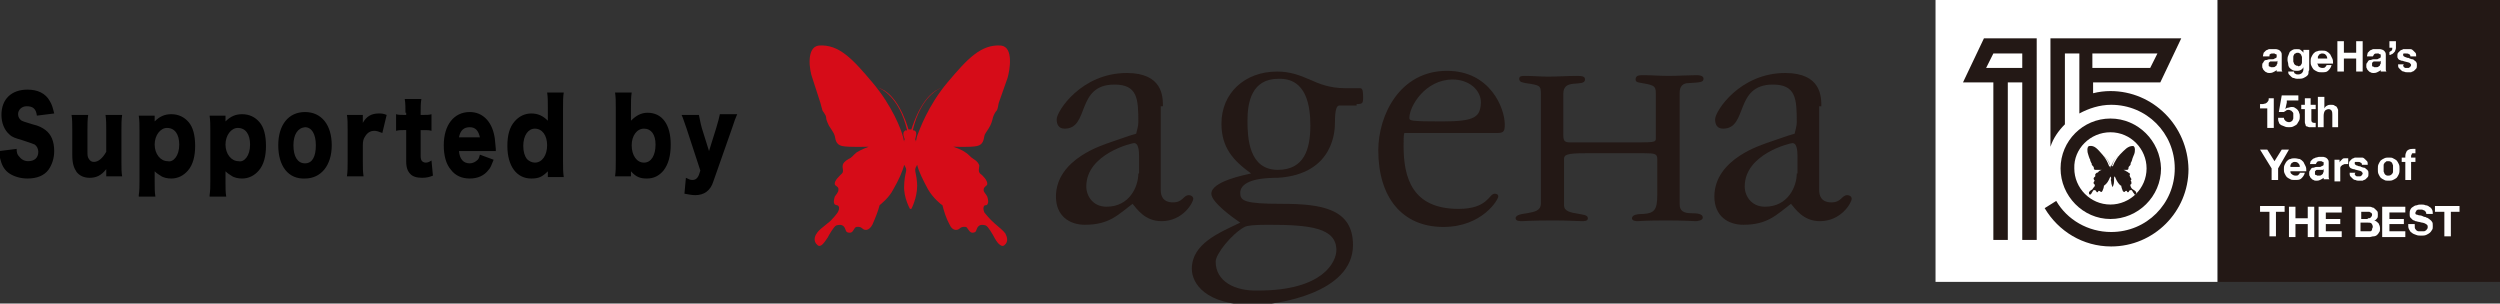
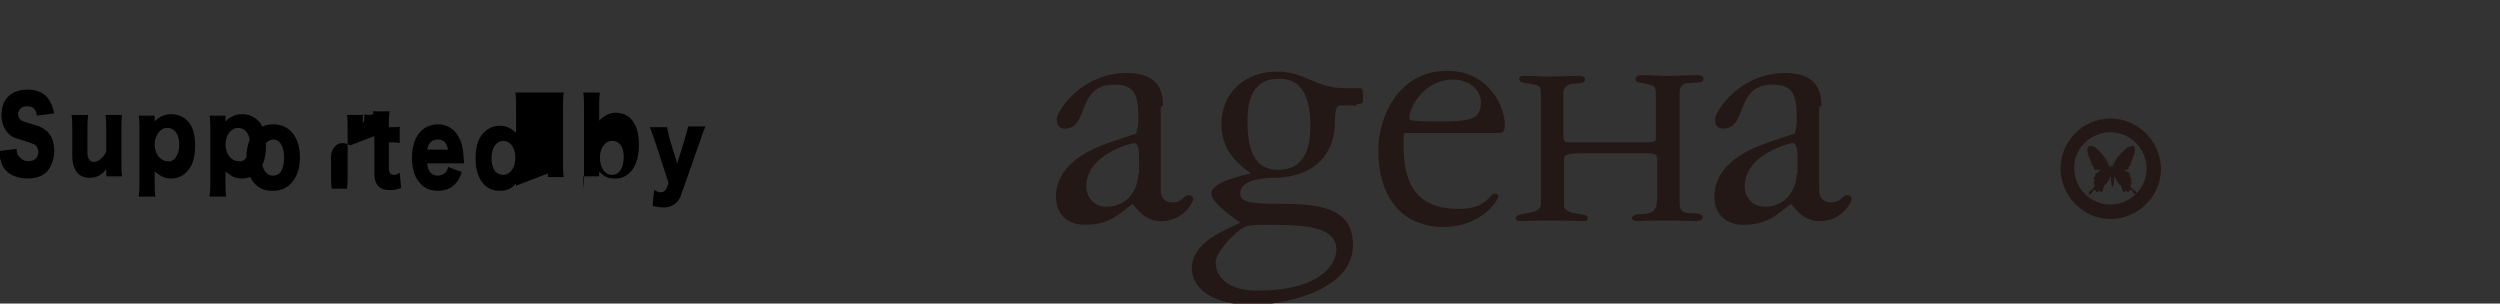
<svg xmlns="http://www.w3.org/2000/svg" width="345.9" height="42" viewBox="0 0 345.9 42">
  <rect x="0" y="0" width="345.9" height="42" fill="#333333" stroke="none" />
-   <path d="M2.3 20.6c0 .5.1.8.3 1 .3.4.7.7 1.3.7.9 0 1.4-.5 1.4-1.3 0-.4-.2-.8-.5-1-.2-.1-.5-.2-1.7-.6-1-.3-1.4-.4-1.8-.8C.6 18 .2 17 .2 15.9c0-2.2 1.4-3.5 3.6-3.5 1.4 0 2.5.5 3.1 1.6.3.5.4.9.6 1.7l-2.4.3c-.1-.9-.5-1.3-1.4-1.3-.7 0-1.2.5-1.2 1.1 0 .4.2.7.5.9.2.1.2.1 1.5.5.9.2 1.4.5 1.8.8.8.6 1.2 1.6 1.2 2.9 0 1-.3 1.9-.8 2.6-.6.8-1.6 1.2-2.9 1.2-1 0-1.9-.3-2.5-.7-.6-.4-1-1-1.2-1.8-.1-.3-.2-.7-.2-1.3l2.4-.3zm14.6-4.7c-.1.7-.1 1.2-.1 2.1v4.3c0 1 0 1.5.1 2.1h-2.2v-1c-.7.9-1.4 1.2-2.3 1.2-.8 0-1.4-.3-1.8-.8-.4-.6-.6-1.2-.6-2.4V18c0-.8 0-1.5-.1-2.1h2.3c-.1.7-.1 1.3-.1 2.1v2.9c0 .6 0 .8.2 1.1.2.3.4.4.7.4.6 0 1.2-.5 1.7-1.4v-3c0-.8 0-1.4-.1-2.1h2.3zM19.2 27c.1-.6.1-1.3.1-2v-6.8c0-.9 0-1.5-.1-2.2h2.2v.8c.7-.7 1.4-1 2.3-1 1 0 1.8.4 2.4 1.1.6.7.9 1.8.9 3.3 0 1.4-.3 2.6-1 3.4-.6.7-1.4 1.1-2.3 1.1-.5 0-1.1-.1-1.5-.4-.3-.2-.5-.3-.8-.6v1.5c0 .8 0 1.4.1 2h-2.3zm5.1-5.2c.3-.4.5-1 .5-1.8 0-1.4-.6-2.3-1.7-2.3-.9 0-1.7 1-1.7 2.3 0 1.3.8 2.3 1.8 2.3.4.1.8-.1 1.1-.5zM29 27c.1-.6.1-1.3.1-2v-6.8c0-.9 0-1.5-.1-2.2h2.2v.8c.7-.7 1.4-1 2.3-1 1 0 1.8.4 2.4 1.1.6.7.9 1.8.9 3.3 0 1.4-.3 2.6-1 3.4-.6.7-1.4 1.1-2.3 1.1-.5 0-1.1-.1-1.5-.4-.3-.2-.5-.3-.8-.6v1.5c0 .8 0 1.4.1 2H29zm5.1-5.2c.3-.4.5-1 .5-1.8 0-1.4-.6-2.3-1.7-2.3-.9 0-1.7 1-1.7 2.3 0 1.3.8 2.3 1.8 2.3.4.1.8-.1 1.1-.5zm4.4-1.7c0-2.8 1.4-4.6 3.7-4.6 2.3 0 3.7 1.8 3.7 4.6s-1.5 4.6-3.7 4.6c-2.3.1-3.7-1.7-3.7-4.6zm2.1 0c0 1.6.6 2.5 1.6 2.5s1.5-.9 1.5-2.5-.6-2.5-1.5-2.5c-1 .1-1.6 1-1.6 2.5zm12.3-1.7c-.5-.2-.8-.3-1.1-.3-.6 0-1 .3-1.3.8-.2.3-.3.6-.3 1.2v2.2c0 .9 0 1.4.1 2.1H48c.1-.7.1-1.2.1-2.1V18c0-1 0-1.5-.1-2.1h2.2V17c.5-.9 1.2-1.3 2.2-1.3.4 0 .6 0 1.1.2l-.6 2.5zm3.2-2.8c0-.7 0-1.3-.1-1.9h2.3c-.1.6-.1 1.2-.1 1.9v.3h.4c.5 0 .8 0 1.1-.1v2.3c-.3-.1-.6-.1-1-.1h-.5v3.6c0 .4.1.6.2.7.1.1.3.2.5.2.3 0 .5-.1.8-.3l.2 2.1c-.5.2-.9.3-1.5.3-.8 0-1.3-.2-1.6-.5-.4-.4-.6-.9-.6-1.8V18h-.4c-.4 0-.6 0-1 .1v-2.3c.3.1.6.1 1 .1h.4v-.3zm7.4 5.3c.1 1.1.6 1.7 1.5 1.7.4 0 .8-.2 1.1-.5.2-.2.2-.4.3-.7l1.9.7c-.3.7-.4 1.1-.7 1.4-.6.8-1.5 1.2-2.6 1.2s-2-.4-2.6-1.2c-.7-.8-1-2-1-3.4 0-2.8 1.4-4.6 3.6-4.6 1.7 0 3 1.2 3.4 3.3.1.4.1 1 .2 1.8v.3h-5.1zm2.9-1.9c-.2-.9-.6-1.4-1.4-1.4-.8 0-1.3.4-1.5 1.4h2.9zm9.4 5v-.3c-.8.8-1.3 1-2.3 1-2 0-3.3-1.7-3.3-4.5 0-1.5.3-2.6 1-3.4.6-.7 1.4-1.1 2.3-1.1.9 0 1.6.3 2.3 1V15c0-1 0-1.6-.1-2.2H78c-.1.6-.1 1.3-.1 2.2v7.3c0 .9 0 1.5.1 2.2h-2.2V24zm-3.4-3.8c0 .8.2 1.4.5 1.8.3.3.7.5 1.1.5 1 0 1.7-1 1.7-2.4s-.7-2.3-1.7-2.3c-.9 0-1.6.9-1.6 2.4zm12.7 4.2c.1-.7.1-1.3.1-2.2V15c0-1 0-1.5-.1-2.2h2.3c-.1.7-.1 1.2-.1 2.2v1.7c.7-.7 1.4-1.1 2.3-1.1 2 0 3.2 1.6 3.2 4.4 0 1.5-.3 2.7-1 3.6-.6.7-1.3 1.1-2.3 1.1-.9 0-1.5-.2-2.2-1v.7h-2.2zm4-6.6c-1 0-1.7 1-1.7 2.3 0 1.4.7 2.4 1.7 2.4s1.6-1 1.6-2.5c0-1.4-.6-2.2-1.6-2.2zm5.9 0c-.5-1.4-.5-1.5-.7-1.9h2.4c.1.4.2 1.1.4 1.8l1 3.2 1-3.2c.3-1 .4-1.4.5-1.9h2.4c-.3.7-.3.7-.7 1.9l-2.6 7.4c-.4 1.3-1.3 1.9-2.5 1.9-.5 0-.9-.1-1.5-.2l.2-2.2c.4.2.6.3.9.3.4 0 .7-.2.9-.7l.2-.6-1.9-5.8z" />
+   <path d="M2.3 20.6c0 .5.1.8.3 1 .3.4.7.7 1.3.7.9 0 1.4-.5 1.4-1.3 0-.4-.2-.8-.5-1-.2-.1-.5-.2-1.7-.6-1-.3-1.4-.4-1.8-.8C.6 18 .2 17 .2 15.9c0-2.2 1.4-3.5 3.6-3.5 1.4 0 2.5.5 3.1 1.6.3.5.4.9.6 1.7l-2.4.3c-.1-.9-.5-1.3-1.4-1.3-.7 0-1.2.5-1.2 1.1 0 .4.2.7.5.9.2.1.2.1 1.5.5.9.2 1.4.5 1.8.8.8.6 1.2 1.6 1.2 2.9 0 1-.3 1.9-.8 2.6-.6.8-1.6 1.2-2.9 1.2-1 0-1.9-.3-2.5-.7-.6-.4-1-1-1.2-1.8-.1-.3-.2-.7-.2-1.3l2.4-.3zm14.6-4.7c-.1.7-.1 1.2-.1 2.1v4.3c0 1 0 1.5.1 2.1h-2.2v-1c-.7.9-1.4 1.2-2.3 1.2-.8 0-1.4-.3-1.8-.8-.4-.6-.6-1.2-.6-2.4V18c0-.8 0-1.5-.1-2.1h2.3c-.1.7-.1 1.3-.1 2.1v2.9c0 .6 0 .8.2 1.1.2.3.4.4.7.4.6 0 1.2-.5 1.7-1.4v-3c0-.8 0-1.4-.1-2.1h2.3zM19.2 27c.1-.6.1-1.3.1-2v-6.8c0-.9 0-1.5-.1-2.2h2.2v.8c.7-.7 1.4-1 2.3-1 1 0 1.8.4 2.4 1.1.6.7.9 1.8.9 3.3 0 1.4-.3 2.6-1 3.4-.6.7-1.4 1.1-2.3 1.1-.5 0-1.1-.1-1.5-.4-.3-.2-.5-.3-.8-.6v1.5c0 .8 0 1.4.1 2h-2.3zm5.1-5.2c.3-.4.5-1 .5-1.8 0-1.4-.6-2.3-1.7-2.3-.9 0-1.7 1-1.7 2.3 0 1.3.8 2.3 1.8 2.3.4.1.8-.1 1.1-.5zM29 27c.1-.6.1-1.3.1-2v-6.8c0-.9 0-1.5-.1-2.2h2.2v.8c.7-.7 1.4-1 2.3-1 1 0 1.8.4 2.4 1.1.6.7.9 1.8.9 3.3 0 1.4-.3 2.6-1 3.4-.6.7-1.4 1.1-2.3 1.1-.5 0-1.1-.1-1.5-.4-.3-.2-.5-.3-.8-.6v1.5c0 .8 0 1.4.1 2H29zm5.1-5.2c.3-.4.5-1 .5-1.8 0-1.4-.6-2.3-1.7-2.3-.9 0-1.7 1-1.7 2.3 0 1.3.8 2.3 1.8 2.3.4.1.8-.1 1.1-.5zc0-2.8 1.4-4.6 3.7-4.6 2.3 0 3.7 1.8 3.7 4.6s-1.5 4.6-3.7 4.6c-2.3.1-3.7-1.7-3.7-4.6zm2.1 0c0 1.6.6 2.5 1.6 2.5s1.5-.9 1.5-2.5-.6-2.5-1.5-2.5c-1 .1-1.6 1-1.6 2.5zm12.3-1.7c-.5-.2-.8-.3-1.1-.3-.6 0-1 .3-1.3.8-.2.3-.3.6-.3 1.2v2.2c0 .9 0 1.4.1 2.1H48c.1-.7.1-1.2.1-2.1V18c0-1 0-1.5-.1-2.1h2.2V17c.5-.9 1.2-1.3 2.2-1.3.4 0 .6 0 1.1.2l-.6 2.5zm3.2-2.8c0-.7 0-1.3-.1-1.9h2.3c-.1.6-.1 1.2-.1 1.9v.3h.4c.5 0 .8 0 1.1-.1v2.3c-.3-.1-.6-.1-1-.1h-.5v3.6c0 .4.1.6.2.7.1.1.3.2.5.2.3 0 .5-.1.8-.3l.2 2.1c-.5.2-.9.3-1.5.3-.8 0-1.3-.2-1.6-.5-.4-.4-.6-.9-.6-1.8V18h-.4c-.4 0-.6 0-1 .1v-2.3c.3.1.6.1 1 .1h.4v-.3zm7.4 5.3c.1 1.1.6 1.7 1.5 1.7.4 0 .8-.2 1.1-.5.2-.2.2-.4.3-.7l1.9.7c-.3.7-.4 1.1-.7 1.4-.6.8-1.5 1.2-2.6 1.2s-2-.4-2.6-1.2c-.7-.8-1-2-1-3.4 0-2.8 1.4-4.6 3.6-4.6 1.7 0 3 1.2 3.4 3.3.1.4.1 1 .2 1.8v.3h-5.1zm2.9-1.9c-.2-.9-.6-1.4-1.4-1.4-.8 0-1.3.4-1.5 1.4h2.9zm9.4 5v-.3c-.8.8-1.3 1-2.3 1-2 0-3.3-1.7-3.3-4.5 0-1.5.3-2.6 1-3.4.6-.7 1.4-1.1 2.3-1.1.9 0 1.6.3 2.3 1V15c0-1 0-1.6-.1-2.2H78c-.1.6-.1 1.3-.1 2.2v7.3c0 .9 0 1.5.1 2.2h-2.2V24zm-3.4-3.8c0 .8.2 1.4.5 1.8.3.3.7.5 1.1.5 1 0 1.7-1 1.7-2.4s-.7-2.3-1.7-2.3c-.9 0-1.6.9-1.6 2.4zm12.7 4.2c.1-.7.1-1.3.1-2.2V15c0-1 0-1.5-.1-2.2h2.3c-.1.7-.1 1.2-.1 2.2v1.7c.7-.7 1.4-1.1 2.3-1.1 2 0 3.2 1.6 3.2 4.4 0 1.5-.3 2.7-1 3.6-.6.7-1.3 1.1-2.3 1.1-.9 0-1.5-.2-2.2-1v.7h-2.2zm4-6.6c-1 0-1.7 1-1.7 2.3 0 1.4.7 2.4 1.7 2.4s1.6-1 1.6-2.5c0-1.4-.6-2.2-1.6-2.2zm5.9 0c-.5-1.4-.5-1.5-.7-1.9h2.4c.1.4.2 1.1.4 1.8l1 3.2 1-3.2c.3-1 .4-1.4.5-1.9h2.4c-.3.7-.3.7-.7 1.9l-2.6 7.4c-.4 1.3-1.3 1.9-2.5 1.9-.5 0-.9-.1-1.5-.2l.2-2.2c.4.2.6.3.9.3.4 0 .7-.2.9-.7l.2-.6-1.9-5.8z" />
  <path d="M157.5 24c0 1.8-1.2 4.6-4.4 4.6-1.9 0-2.8-1.5-2.8-2.8 0-4.5 6.3-6 6.6-6 .3 0 .7.2.7 1.8V24zm3.4-9.3c0-1.3 0-4.6-5-4.6-6.3 0-9.7 5.3-9.7 6.4 0 .6.2 1.3 1.1 1.3 3.5 0 1.5-6.1 6.9-6.1 3.2 0 3.3 2 3.3 5.2 0 .6-.2 1.1-.3 1.6-1.1.3-2.1.7-3.9 1.3-.4.2-7.2 2.1-7.2 7.4 0 2.7 1.9 3.9 4 3.9 3.4 0 4.6-1.4 6.6-2.9.6.7 1.7 2.4 4 2.4 3 0 4.4-2.6 4.4-3.1 0-.3-.3-.5-.6-.5-.8 0-.8 1-2.2 1-1.4 0-1.7-.9-1.7-1.7V14.7zm7.3 21.5c0-1.1 2.3-3.9 4-4.8.4-.2 1.3-.3 3.3-.3 5.7 0 9.4.4 9.4 3.5 0 1.6-1.8 5.6-10.8 5.6-3.3.1-5.9-1.3-5.9-4zm19.5-21.8c.8 0 .9-.1.9-.9 0-.6 0-1.3-.4-1.3h-2.1c-2.1 0-3.6-.6-4.9-1.2-1.4-.6-2.7-1.1-4.5-1.1-4.5 0-7.7 3-7.7 7.2 0 3.3 1.6 5.1 4.1 6.9-.9.2-5.5 1.1-5.5 2.8 0 1.2 3.1 3.4 4 4-2.9 1.4-6.7 2.9-6.7 6.4 0 2 1.9 5 8.5 5 3.2 0 13.8-1.6 13.8-8.3 0-5-4.3-5.7-9.8-5.7-5.2 0-5.8-.4-5.8-1.5 0-2.1 4.1-2.1 5.2-2.1 7.9-.5 7.9-6.8 7.9-7.6 0-2 .3-2.4.6-2.4h2.4zm-6.4 3c0 3.3-.9 6.1-4.5 6.1-4 0-4.2-4.4-4.2-6.8 0-2.6.6-5.8 4.3-5.8 3.9-.1 4.4 3.8 4.4 6.5zm18.2-.6c-4.4 0-4.5-.1-4.5-.5 0-1.6 2.2-5.3 6-5.3 2.2 0 3.9 1.4 3.9 3.2-.1 2-.8 2.6-5.4 2.6zm7.7 1.6c.9 0 1-.3 1-1.2 0-2.2-2-7.4-8-7.4-6.5 0-9.5 6.1-9.5 11 0 6.5 3.3 10.6 9 10.6 5.4 0 7.6-3.8 7.6-4.2 0-.3-.2-.4-.5-.4-.8 0-.9 2.1-5 2.1-6.4 0-7.6-4.3-7.6-8.7 0-.8 0-1.5.1-1.8h12.9zm9.1.2c0 .8.1 1.1.9 1.1h9.8c1.9 0 2.1-.1 2.1-.5v-6c0-1.2 0-1.4-1.9-1.7-.5-.1-.9-.1-.9-.5 0-.6.5-.6 1.1-.6 1.2 0 2.2.1 3.5.1 1.2 0 2.8-.1 3.7-.1.4 0 1.1 0 1.1.5s-.5.5-2.1.6c-.7 0-1.2.4-1.2 1.3v15.5c0 .9.6 1.2 1.6 1.2.9 0 1.6.1 1.6.6 0 .4-.7.5-1 .5-.5 0-1.4-.1-4.1-.1-2.9 0-3.6.1-4 .1-.3 0-.7-.1-.7-.4 0-.5.8-.6 1.6-.6 1.5-.1 1.9-.6 1.9-2.6v-5c0-.7-.3-.8-1.8-.8h-8.1c-2.6 0-3 .2-3 .8v6.4c0 .8.8 1 2.1 1.2.4.1 1.2.1 1.2.6 0 .4-.5.4-.8.4-.7 0-1.9-.1-3.9-.1-3.3 0-4 .1-4.4.1-.3 0-.9 0-.9-.4 0-.5.9-.6 1.6-.7 1-.2 1.9-.3 1.9-1.4v-15c0-1.3-.1-1.3-2.1-1.6-.4-.1-.9-.1-.9-.6 0-.4.4-.4.8-.4 1.1 0 2.1.1 3.2.1 1.3 0 2.7-.1 4-.1.8 0 1.1.1 1.1.5 0 .6-.9.5-1.7.6-.8.1-1.3.4-1.3 1.4v5.6zm32.3 5.4c0 1.8-1.2 4.6-4.4 4.6-1.9 0-2.8-1.5-2.8-2.8 0-4.5 6.3-6 6.6-6 .3 0 .7.2.7 1.8V24zm3.4-9.3c0-1.3 0-4.6-5-4.6-6.3 0-9.7 5.3-9.7 6.4 0 .6.2 1.3 1.1 1.3 3.5 0 1.5-6.1 6.9-6.1 3.2 0 3.3 2 3.3 5.2 0 .6-.2 1.1-.3 1.6-1.1.3-2.1.7-3.9 1.3-.4.2-7.2 2.1-7.2 7.4 0 2.7 1.9 3.9 4 3.9 3.4 0 4.6-1.4 6.6-2.9.6.7 1.7 2.4 4 2.4 3 0 4.4-2.6 4.4-3.1 0-.3-.3-.5-.6-.5-.8 0-.8 1-2.2 1-1.4 0-1.7-.9-1.7-1.7V14.7z" fill="#231815" />
-   <path d="M135.2 20.2c.9-.2.9-1 1-1.4.1-.4.5-.8.8-1.4.3-.6.3-.9.4-1.2.1-.3.3-.7.5-.9.2-.3.2-.8.3-1.1.1-.3 1.2-3.4 1.2-3.4.3-1 .9-4.3-.9-4.5-2.8-.2-4.7 1.9-7.4 5.1-2.7 3.2-3.9 6.6-4.2 7.4-.1.3-.1.6-.2.8v-.2c0-.1-.1-.1-.1-.1s.3-.8.1-1.1c-.3-.3-.3-.1-.3-.1s0-.1-.1-.1c1.1-4.7 3.7-5.8 4.1-5.9-2.7.8-4 4.9-4.3 5.8h-.4c-.3-1-1.6-5.1-4.3-5.8.4.1 3 1.2 4.1 5.9-.1 0-.1.1-.1.1s-.1-.2-.3.1c-.3.3.1 1.1.1 1.1s-.1 0-.1.1v.2c-.1-.3-.1-.6-.2-.8-.2-.8-1.4-4.1-4.2-7.4-2.7-3.2-4.6-5.3-7.4-5.1-1.8.2-1.3 3.5-.9 4.5 0 0 1 3.1 1.1 3.4.1.3.2.8.3 1.1.2.3.5.7.5.9 0 .3.1.6.4 1.2.3.5.7 1 .8 1.4.1.4.1 1.2 1 1.4.9.2 3.7.1 3.7.1s-1.1.4-1.7.8c-.5.4-.6.7-1.1.9-.5.3-.8.6-.8.9-.1.3.2.8-.1 1.1-.3.3-1.1 1-1 1.5.1.3.6.3.5.8 0 .3-.3.6-.5.9 0 0-.2.6-.1.9.1.3.2.2.4.3.2 0 .5.3.1 1 0 0-.7 1-1.4 1.5-.7.6-1.2.9-1.5 1.4-.3.4-.5 1.1.1 1.6.5.5 1.1-.6 1.4-1 .2-.4.9-1.6 1.2-1.7.3-.1.8-.2 1.1.2.3.4.1.8.8.8.5 0 .5-.7.9-.8 0 0 .5-.1.8.2.3.3.9.4 1.4-.5.4-.9.8-1.9 1-2.7.1-.1 1.3-1 1.9-2.2.7-1.2 1.3-2.5 1.5-3.4.2.4.4.5.2 1.2-.2.9-.2 1.7-.2 1.7-.1 1.6.8 3.2.8 3.2h.2s.8-1.5.8-3.2c0 0 0-.8-.2-1.7-.2-.8.1-.9.2-1.2.2.9.8 2.1 1.5 3.4.7 1.2 1.8 2.1 2 2.2.2.8.5 1.8 1 2.7.4.9 1.1.8 1.4.5.3-.3.8-.2.8-.2.3 0 .4.7.9.8.7 0 .5-.4.8-.8.3-.4.8-.3 1.1-.2.3.1 1 1.3 1.2 1.7.2.4.9 1.5 1.4 1 .6-.5.3-1.2.1-1.6-.3-.4-.8-.8-1.5-1.4-.7-.6-1.4-1.5-1.4-1.5-.3-.7 0-1 .1-1 .2 0 .3 0 .4-.3.1-.3-.1-.9-.1-.9-.2-.4-.5-.6-.5-.9 0-.5.4-.5.5-.8.1-.5-.7-1.3-1-1.5-.3-.3-.1-.8-.1-1.1-.1-.3-.3-.6-.8-.9-.5-.3-.6-.6-1.1-.9-.5-.4-1.7-.8-1.7-.8s2.5.1 3.3-.1zm-4.9-8.1c.1 0 0 0 0 0zm-9 0s-.1 0 0 0z" fill="#D60C18" />
-   <path fill="#FFF" d="M267.8 0h39v39h-39z" />
-   <path fill="#231815" d="M306.9 0h39v39h-39z" />
-   <path d="M313.1 7.8c0-.2.1-.4.1-.5l.3-.3c.1-.1.3-.1.4-.2h1c.2 0 .3.1.4.1.1.1.2.1.3.3.1.1.1.3.1.4v2c0 .1 0 .2.1.3h-.8v-.2c-.1.1-.3.2-.5.3-.2.1-.4.1-.5.1-.1 0-.3 0-.4-.1-.1 0-.2-.1-.3-.2-.1-.1-.2-.2-.2-.3-.1-.1-.1-.2-.1-.4s0-.3.1-.4c.1-.1.1-.2.2-.3.1-.1.2-.1.3-.1.1 0 .2-.1.4-.1h.4c.1 0 .2 0 .3-.1.1 0 .2-.1.2-.1.1 0 .1-.1.1-.2v-.2c0-.1-.1-.1-.1-.1s-.1 0-.2-.1h-.2c-.2 0-.3 0-.4.1-.1 0-.1.1-.1.3h-.9zm2 .6l-.1.1h-.8c-.1 0-.1 0-.2.1l-.1.1v.4c0 .1.1.1.1.1s.1 0 .2.1h.2c.2 0 .3 0 .4-.1.1-.1.2-.1.2-.2s.1-.2.1-.2v-.4zm4.3 1.7c0 .2-.1.3-.2.4-.1.1-.3.2-.5.3-.2.1-.5.1-.8.1-.1 0-.3 0-.5-.1-.2 0-.3-.1-.4-.2l-.3-.3c-.1-.1-.1-.3-.1-.4h.8c0 .2.1.3.2.3.1.1.2.1.4.1s.4-.1.5-.2c.1-.1.2-.3.2-.5v-.3c-.1.2-.2.3-.4.4-.2.1-.3.1-.5.1s-.4 0-.6-.1c-.2-.1-.3-.2-.4-.3-.1-.1-.2-.3-.2-.5s-.1-.4-.1-.6c0-.2 0-.4.1-.6.1-.2.1-.3.2-.5.1-.1.2-.2.4-.3.2-.1.3-.1.6-.1.2 0 .4 0 .5.1.1.1.3.2.4.4v-.4h.8v2.8c-.1.1-.1.3-.1.4zm-1.2-1c.1 0 .2-.1.2-.2.1-.1.1-.2.1-.3v-.7c0-.1-.1-.2-.1-.3-.1-.1-.1-.2-.2-.2-.1-.1-.2-.1-.3-.1-.1 0-.2 0-.3.1-.1 0-.2.1-.2.2-.1.1-.1.2-.1.3v.6c0 .1.1.2.1.3.1.1.1.2.2.2.1.1.2.1.3.1.1.1.2.1.3 0zm2.6.1c.1.1.3.2.5.2s.3 0 .4-.1c.1-.1.2-.2.2-.3h.7c-.1.4-.3.6-.5.8-.2.2-.5.2-.9.2-.2 0-.4 0-.6-.1-.2-.1-.4-.2-.5-.3-.1-.1-.2-.3-.3-.5-.1-.2-.1-.4-.1-.6 0-.2 0-.4.1-.6.1-.2.2-.4.3-.5.1-.1.3-.3.5-.3.2-.1.4-.1.6-.1.3 0 .5 0 .7.1.2.1.3.2.5.4l.3.6c.1.2.1.4.1.7h-2.2c.1.1.1.2.2.4zm1-1.6c-.1-.1-.2-.2-.5-.2-.1 0-.2 0-.3.1-.1 0-.2.1-.2.2-.1.1-.1.1-.1.2v.2h1.3c0-.2-.1-.4-.2-.5zm2.5-1.9v1.6h1.7V5.7h.9v4.2h-.9V8.1h-1.7v1.8h-.9V5.7h.9zm3.2 2.1c0-.2.1-.4.1-.5l.3-.3c.1-.1.3-.1.4-.2h1c.2 0 .3.1.4.1.1.1.2.1.3.3.1.1.1.3.1.4v2c0 .1 0 .2.1.3h-.8v-.2c-.1.1-.3.2-.5.3-.2.1-.4.1-.5.1-.1 0-.3 0-.4-.1-.1 0-.2-.1-.3-.2-.1-.1-.2-.2-.2-.3-.1-.1-.1-.2-.1-.4s0-.3.1-.4c.1-.1.1-.2.2-.3.1-.1.2-.1.3-.1.1 0 .2-.1.4-.1h.4c.1 0 .2 0 .3-.1.1 0 .2-.1.2-.1.1 0 .1-.1.1-.2v-.2c0-.1-.1-.1-.1-.1s-.1 0-.2-.1h-.2c-.2 0-.3 0-.4.1-.1.1-.1.2-.2.3h-.8zm1.9.6l-.1.1h-.8c-.1 0-.1 0-.2.1l-.1.1v.4c0 .1.1.1.1.1s.1 0 .2.1h.2c.2 0 .3 0 .4-.1.1-.1.2-.1.2-.2s.1-.2.1-.2v-.4zm2.1-2.7v.9c0 .1 0 .2-.1.4 0 .1-.1.2-.2.3-.1.1-.2.2-.3.2-.1.1-.2.1-.3.1v-.4c.1-.1.2-.1.3-.2.1-.1.1-.2.1-.4h-.4v-.9h.9zm1 3.4c0 .1.1.1.1.2.1 0 .1.1.2.1h.4c.1 0 .1 0 .2-.1.1 0 .1-.1.1-.1s.1-.1.1-.2-.1-.2-.2-.3c-.2-.1-.4-.1-.7-.2-.1 0-.2-.1-.4-.1-.1 0-.2-.1-.3-.1-.1-.1-.2-.1-.2-.2-.1-.1-.1-.2-.1-.3 0-.2 0-.4.1-.5l.3-.3c.1-.1.3-.1.4-.2h1c.2 0 .3.1.4.2l.3.3c.1.1.1.3.1.5h-.8c0-.2-.1-.3-.2-.3-.1-.1-.2-.1-.4-.1h-.3s-.1 0-.1.1v.1c0 .1 0 .1.1.2.1 0 .1.1.2.1s.2.1.3.1c.1 0 .2 0 .3.1.1 0 .2.1.4.1.1 0 .2.1.3.2.1.1.2.1.2.2.1.1.1.2.1.4s0 .4-.1.5l-.3.3c-.1.1-.3.1-.4.2h-.5c-.2 0-.3 0-.5-.1-.2 0-.3-.1-.4-.2l-.3-.3c-.1-.1-.1-.3-.1-.5h.8c-.1.1-.1.2-.1.2zm-18.8 8.5V15h-1v-.6h.4c.1 0 .3-.1.4-.1.1-.1.2-.1.3-.3.1-.1.1-.2.1-.4h.7v4.1h-.9zm2.7-3.4l-.2.9c.1-.1.2-.2.4-.2.1 0 .3-.1.4-.1.2 0 .4 0 .5.1.2.1.3.2.4.3.1.1.2.3.2.4.1.2.1.3.1.5s0 .4-.1.6c-.1.2-.2.3-.3.5-.1.1-.3.2-.5.3-.2.1-.4.1-.6.1-.2 0-.4 0-.6-.1-.2-.1-.3-.1-.5-.2-.1-.1-.3-.2-.3-.4-.1-.2-.1-.3-.1-.6h.8c0 .2.1.3.2.4.1.1.3.2.5.2.1 0 .2 0 .3-.1.1 0 .2-.1.2-.2.1-.1.1-.2.1-.3v-.6c0-.1-.1-.2-.1-.2l-.2-.2c-.1 0-.2-.1-.3-.1-.1 0-.3 0-.4.1-.1.1-.2.1-.3.2h-.7l.4-2.3h2.3v.7h-1.6zm4 .3v.6h-.6v1.5c0 .1 0 .2.1.3 0 0 .1.1.3.1h.2v.6h-.9c-.1 0-.2-.1-.3-.1-.1 0-.2-.1-.2-.2s-.1-.2-.1-.4v-1.8h-.5v-.6h.5v-.9h.8v.9h.7zm1.2-1.1V15c.1-.2.2-.3.4-.4.2-.1.3-.1.5-.1s.4 0 .5.1c.1.1.3.1.3.2.1.1.1.2.2.4v2.4h-.8v-1.7c0-.2 0-.4-.1-.6-.1-.1-.2-.2-.4-.2s-.4.1-.5.2c-.1.1-.2.4-.2.7v1.6h-.8v-4.2h.9zm-8.9 7.3h1l1 1.6 1-1.6h1l-1.5 2.6v1.6h-.9v-1.6l-1.6-2.6zm4.4 3.4c.1.1.3.2.5.2s.3 0 .4-.1c.1-.1.2-.2.2-.3h.7c-.1.4-.3.6-.5.8-.2.2-.5.2-.9.2-.2 0-.5 0-.6-.1-.2-.1-.4-.2-.5-.3-.1-.1-.2-.3-.3-.5-.1-.2-.1-.4-.1-.6 0-.2 0-.4.1-.6.1-.2.2-.4.3-.5.1-.1.3-.3.5-.3.2-.1.4-.1.6-.1.3 0 .5.1.7.1.2.1.3.2.5.4l.3.6c.1.2.1.4.1.7h-2.2c0 .1 0 .3.2.4zm.9-1.5c-.1-.1-.2-.2-.5-.2-.1 0-.2 0-.3.1-.1 0-.2.1-.2.2-.1.1-.1.1-.1.2v.2h1.3c0-.3-.1-.4-.2-.5zm1.6.2c0-.2.1-.4.1-.5l.3-.3c.1-.1.3-.1.4-.2.2 0 .3-.1.5-.1h.5c.2 0 .3.1.4.1.1.1.2.1.3.3.1.1.1.3.1.4v2c0 .1 0 .2.1.3h-.8v-.2c-.1.1-.3.2-.5.3-.2.1-.4.1-.5.1-.1 0-.3 0-.4-.1-.1 0-.2-.1-.3-.2-.1-.1-.2-.2-.2-.3-.1-.1-.1-.2-.1-.4s0-.3.1-.4c.1-.1.1-.2.2-.3.1-.1.2-.1.3-.1.1 0 .2-.1.4-.1h.4c.1 0 .2 0 .3-.1.1 0 .2-.1.2-.1.1 0 .1-.1.1-.2v-.2c0-.1-.1-.1-.1-.1s-.1 0-.2-.1h-.2c-.2 0-.3 0-.4.1-.1.1-.1.2-.2.3h-.8zm1.9.6l-.1.1h-.8c-.1 0-.1 0-.2.1l-.1.1v.4c0 .1.1.1.1.1s.1 0 .2.1h.2c.2 0 .3 0 .4-.1.1-.1.2-.1.2-.2s.1-.2.1-.2v-.4zm2.2-1.5v.6c0-.1.1-.2.2-.3l.2-.2c.1-.1.2-.1.3-.1h.5v.8h-.3c-.2 0-.3 0-.4.1-.1 0-.2.1-.3.2-.1.1-.1.2-.1.3v1.8h-.8v-3h.7zm2.1 2.2c0 .1.1.1.1.2.1 0 .1.1.2.1h.4c.1 0 .1 0 .2-.1.1 0 .1-.1.1-.1s.1-.1.1-.2-.1-.2-.2-.3c-.2-.1-.4-.1-.7-.2-.1 0-.2-.1-.4-.1-.1 0-.2-.1-.3-.1-.1-.1-.2-.1-.2-.2-.1-.1-.1-.2-.1-.3 0-.2 0-.4.1-.5l.3-.3c.1-.1.3-.1.4-.2h1c.2 0 .3.1.4.2l.3.3c.1.1.1.3.1.5h-.8c0-.2-.1-.3-.2-.3-.1-.1-.2-.1-.4-.1h-.3s-.1 0-.1.1v.1c0 .1 0 .1.1.2.1 0 .1.1.2.1s.2.1.3.1c.1 0 .2 0 .3.1.1 0 .2.1.4.1.1 0 .2.1.3.2.1.1.2.1.2.2.1.1.1.2.1.4s0 .4-.1.5l-.3.3c-.1.1-.3.1-.4.2h-.5c-.2 0-.3 0-.5-.1-.2 0-.3-.1-.4-.2l-.3-.3c-.1-.1-.1-.3-.1-.5h.8c-.1.1-.1.2-.1.2zm3.3-1.4c.1-.2.2-.4.3-.5.1-.1.3-.2.5-.3.2-.1.4-.1.6-.1.2 0 .5 0 .6.1.2.1.4.2.5.3.1.1.2.3.3.5.1.2.1.4.1.7 0 .2 0 .5-.1.7-.1.2-.2.4-.3.5-.1.1-.3.2-.5.3-.2.1-.4.1-.6.1-.2 0-.5 0-.6-.1-.2-.1-.4-.2-.5-.3-.1-.1-.2-.3-.3-.5-.1-.2-.1-.4-.1-.7 0-.3 0-.5.1-.7zm.7 1c0 .1.1.2.1.3.1.1.1.2.2.2.1.1.2.1.3.1.1 0 .3 0 .4-.1.1-.1.2-.1.2-.2.1-.1.1-.2.1-.3v-.8c0-.1-.1-.2-.1-.3-.1-.1-.1-.2-.2-.2-.1-.1-.2-.1-.4-.1-.1 0-.3 0-.3.1-.1.1-.2.1-.2.2-.1.1-.1.2-.1.3v.8zm2.5-1.3v-.6h.5v-.2c0-.3.1-.5.2-.7.2-.2.4-.3.8-.3h.4v.6h-.3c-.1 0-.2 0-.2.1s-.1.1-.1.3v.2h.6v.6h-.6v2.5h-.8v-2.5h-.5zm-19.6 6.9v-.8h3.4v.8h-1.2v3.4h-.9v-3.4h-1.3zm4.9-.7v1.6h1.7v-1.6h.9v4.2h-.9V31h-1.7v1.8h-.9v-4.2h.9zm6.4 0v.8h-2.2v.9h2v.7h-2v1h2.2v.8h-3.2v-4.2h3.2zm3.7 0c.2 0 .4 0 .5.1.2 0 .3.1.4.2l.3.3c.1.1.1.3.1.5s0 .4-.1.5c-.1.1-.2.3-.4.3.3.1.4.2.6.4.1.2.2.4.2.7 0 .2 0 .4-.1.5-.1.2-.2.3-.3.4-.1.1-.3.2-.5.2s-.4.1-.5.1h-2v-4.2h1.8zm-.1 1.6c.2 0 .3 0 .4-.1.1-.1.2-.2.2-.4 0-.1 0-.2-.1-.2 0-.1-.1-.1-.1-.1-.1 0-.1-.1-.2-.1h-1.1v1h.9zm0 1.8h.3c.1 0 .2 0 .2-.1.1 0 .1-.1.1-.2s.1-.2.1-.3c0-.2-.1-.4-.2-.5-.1-.1-.3-.1-.5-.1h-1V32h1zm5.2-3.4v.8h-2.2v.9h2v.7h-2v1h2.2v.8h-3.2v-4.2h3.2zm1.4 3.1c.1.1.1.2.2.2.1.1.2.1.3.1h.6c.1 0 .2 0 .3-.1.1 0 .1-.1.2-.2s.1-.2.1-.3c0-.1 0-.2-.1-.3-.1-.1-.2-.1-.3-.2-.1 0-.2-.1-.4-.1-.1 0-.3-.1-.4-.1-.2 0-.3-.1-.5-.1-.1-.1-.3-.1-.4-.2l-.3-.3c-.1-.1-.1-.3-.1-.5s0-.4.1-.6c.1-.2.2-.3.4-.4.1-.1.3-.2.5-.2.2-.1.4-.1.6-.1.2 0 .4 0 .6.1.2 0 .4.1.5.2.2.1.3.2.4.4s.1.4.1.6h-.9c0-.1 0-.2-.1-.3 0-.1-.1-.1-.2-.2-.1 0-.2-.1-.3-.1h-.5c-.1 0-.1 0-.2.1-.1 0-.1.1-.1.1 0 .1-.1.1-.1.2v.2s.1.1.2.1.2.1.4.1.4.1.6.2c.1 0 .2 0 .3.1.1 0 .3.1.4.2.1.1.3.2.4.4.1.1.1.3.1.6 0 .2 0 .4-.1.5-.1.2-.2.3-.3.4-.1.1-.3.2-.5.3-.2.1-.5.1-.7.1-.2 0-.5 0-.7-.1-.2-.1-.4-.1-.6-.3-.2-.1-.3-.3-.4-.5-.1-.2-.1-.4-.1-.7h.9c0 .5 0 .6.1.7zm2.7-2.4v-.8h3.4v.8h-1.2v3.4h-.9v-3.4h-1.3z" fill="#FFF" />
  <g fill="#231815">
    <path d="M294.3 23.5c.2 0 .2-.2.2-.3 0-.1.1-.2.2-.3.1-.1.1-.2.1-.3 0-.1.1-.2.1-.2 0-.1.1-.2.1-.3 0-.1.3-.8.3-.8.1-.2.2-1.1-.2-1.1-.7 0-1.1.5-1.8 1.2-.7.8-1 1.6-1 1.8v.1s.1-.2 0-.3c-.1-.1-.1 0-.1 0 .3-1.2.9-1.4 1-1.4-.7.2-1 1.2-1.1 1.4h-.1c-.1-.2-.4-1.2-1-1.4.1 0 .7.3 1 1.4s0-.1-.1 0 0 .3 0 .3v-.1c-.1-.2-.3-1-1-1.8s-1.1-1.3-1.8-1.2c-.4 0-.3.9-.2 1.1 0 0 .2.7.3.8 0 .1 0 .2.1.3 0 .1.1.2.1.2 0 .1 0 .2.1.3.1.1.2.2.2.3 0 .1 0 .3.2.3h.9s-.3.1-.4.2c-.1.1-.1.2-.3.2l-.2.2v.3c-.1.1-.3.2-.2.4 0 .1.1.1.1.2s-.1.1-.1.2c0 0-.1.1 0 .2 0 .1.1.1.1.1s.1.1 0 .3c0 0-.2.2-.3.4-.2.1-.3.2-.4.3-.1.1-.1.3 0 .4.1.1.3-.1.3-.2.1-.1.2-.4.3-.4.1 0 .2 0 .3.1.1.1 0 .2.2.2.1 0 .1-.2.2-.2 0 0 .1 0 .2.1s.2.1.3-.1c.1-.2.2-.5.2-.7 0 0 .3-.2.5-.5s.3-.6.4-.8c0 .1.1.1.1.3-.1.2 0 .4 0 .4 0 .4.2.8.2.8s.2-.4.2-.8v-.4c0-.2 0-.2.1-.3.1.2.2.5.4.8.2.3.4.5.5.5 0 .2.1.4.2.7.1.2.3.2.3.1.1-.1.2-.1.2-.1.1 0 .1.2.2.2.2 0 .1-.1.2-.2s.2-.1.3-.1c.1 0 .2.3.3.4.1.1.2.4.3.2.1-.1.1-.3 0-.4-.1-.1-.2-.2-.4-.3-.2-.1-.3-.4-.3-.4-.1-.2 0-.3 0-.3s.1 0 .1-.1v-.2c0-.1-.1-.2-.1-.2 0-.1.1-.1.1-.2s-.2-.3-.2-.4c-.1-.1 0-.2 0-.3 0-.1-.1-.2-.2-.2-.1-.1-.1-.1-.3-.2-.1-.1-.4-.2-.4-.2h.5zm-1.4-1.7zm-1.9 0z" />
    <path d="M292 18.3c2.8 0 5 2.3 5 5 0 2.8-2.3 5-5 5-2.8 0-5-2.3-5-5-.1-2.7 2.2-5 5-5m0-1.9c-3.8 0-6.9 3.1-6.9 6.9 0 3.8 3.1 7 6.9 7 3.8 0 7-3.1 7-7-.1-3.8-3.2-6.9-7-6.9z" />
-     <path d="M292 12.6c-.8 0-1.6.1-2.4.3v-1.5h9.3l2.9-6.1h-18.1v15c.4-1.2 1.1-2.2 2-3.1V7.4h2v8.3c1.3-.7 2.8-1.2 4.4-1.2 4.9 0 8.8 3.9 8.8 8.8s-3.9 8.8-8.8 8.8c-3.2 0-6.1-1.7-7.6-4.3l-1.6 1c1.9 3.2 5.3 5.3 9.2 5.3 5.9 0 10.7-4.8 10.7-10.7-.1-6-4.9-10.8-10.8-10.8zm6.5-5.2l-1 2h-8v-2h9zm-17.1-2.1h-6.9l-2.9 6.1h4.2v21.8h2V11.4h2v21.8h2V5.3h-.4zm-6.6 4.1l1-2h4v2h-5z" />
  </g>
</svg>